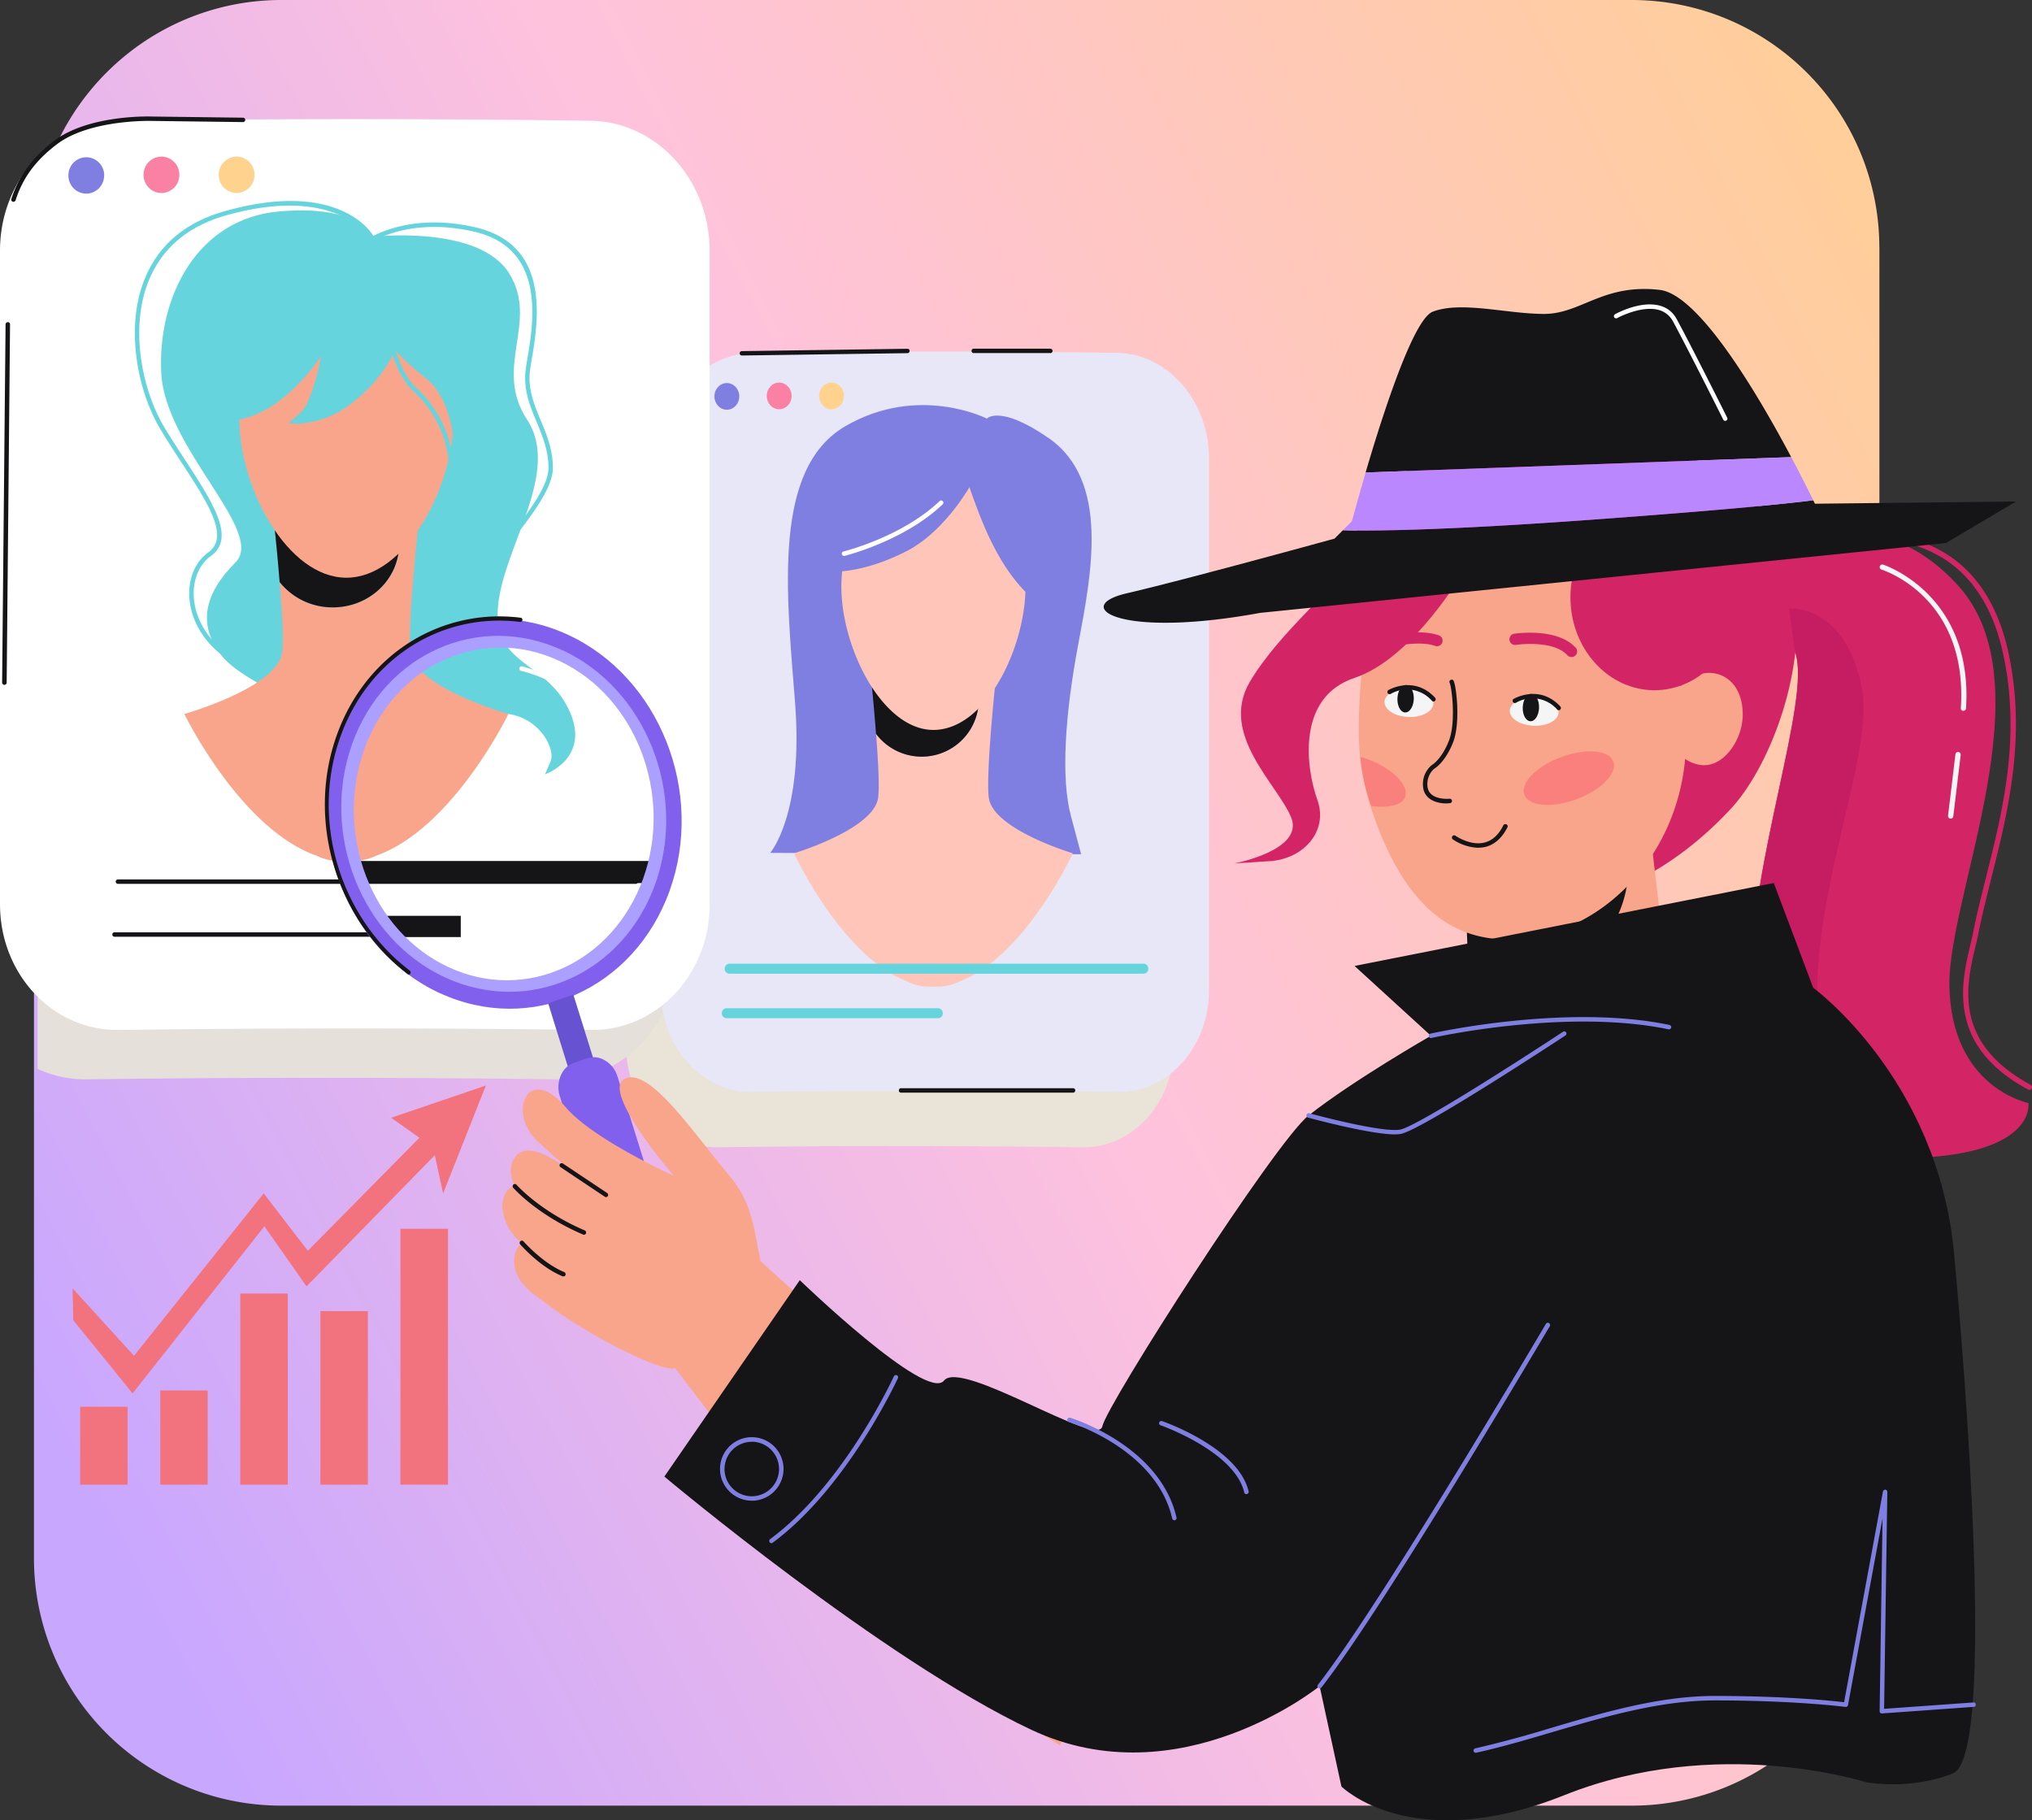
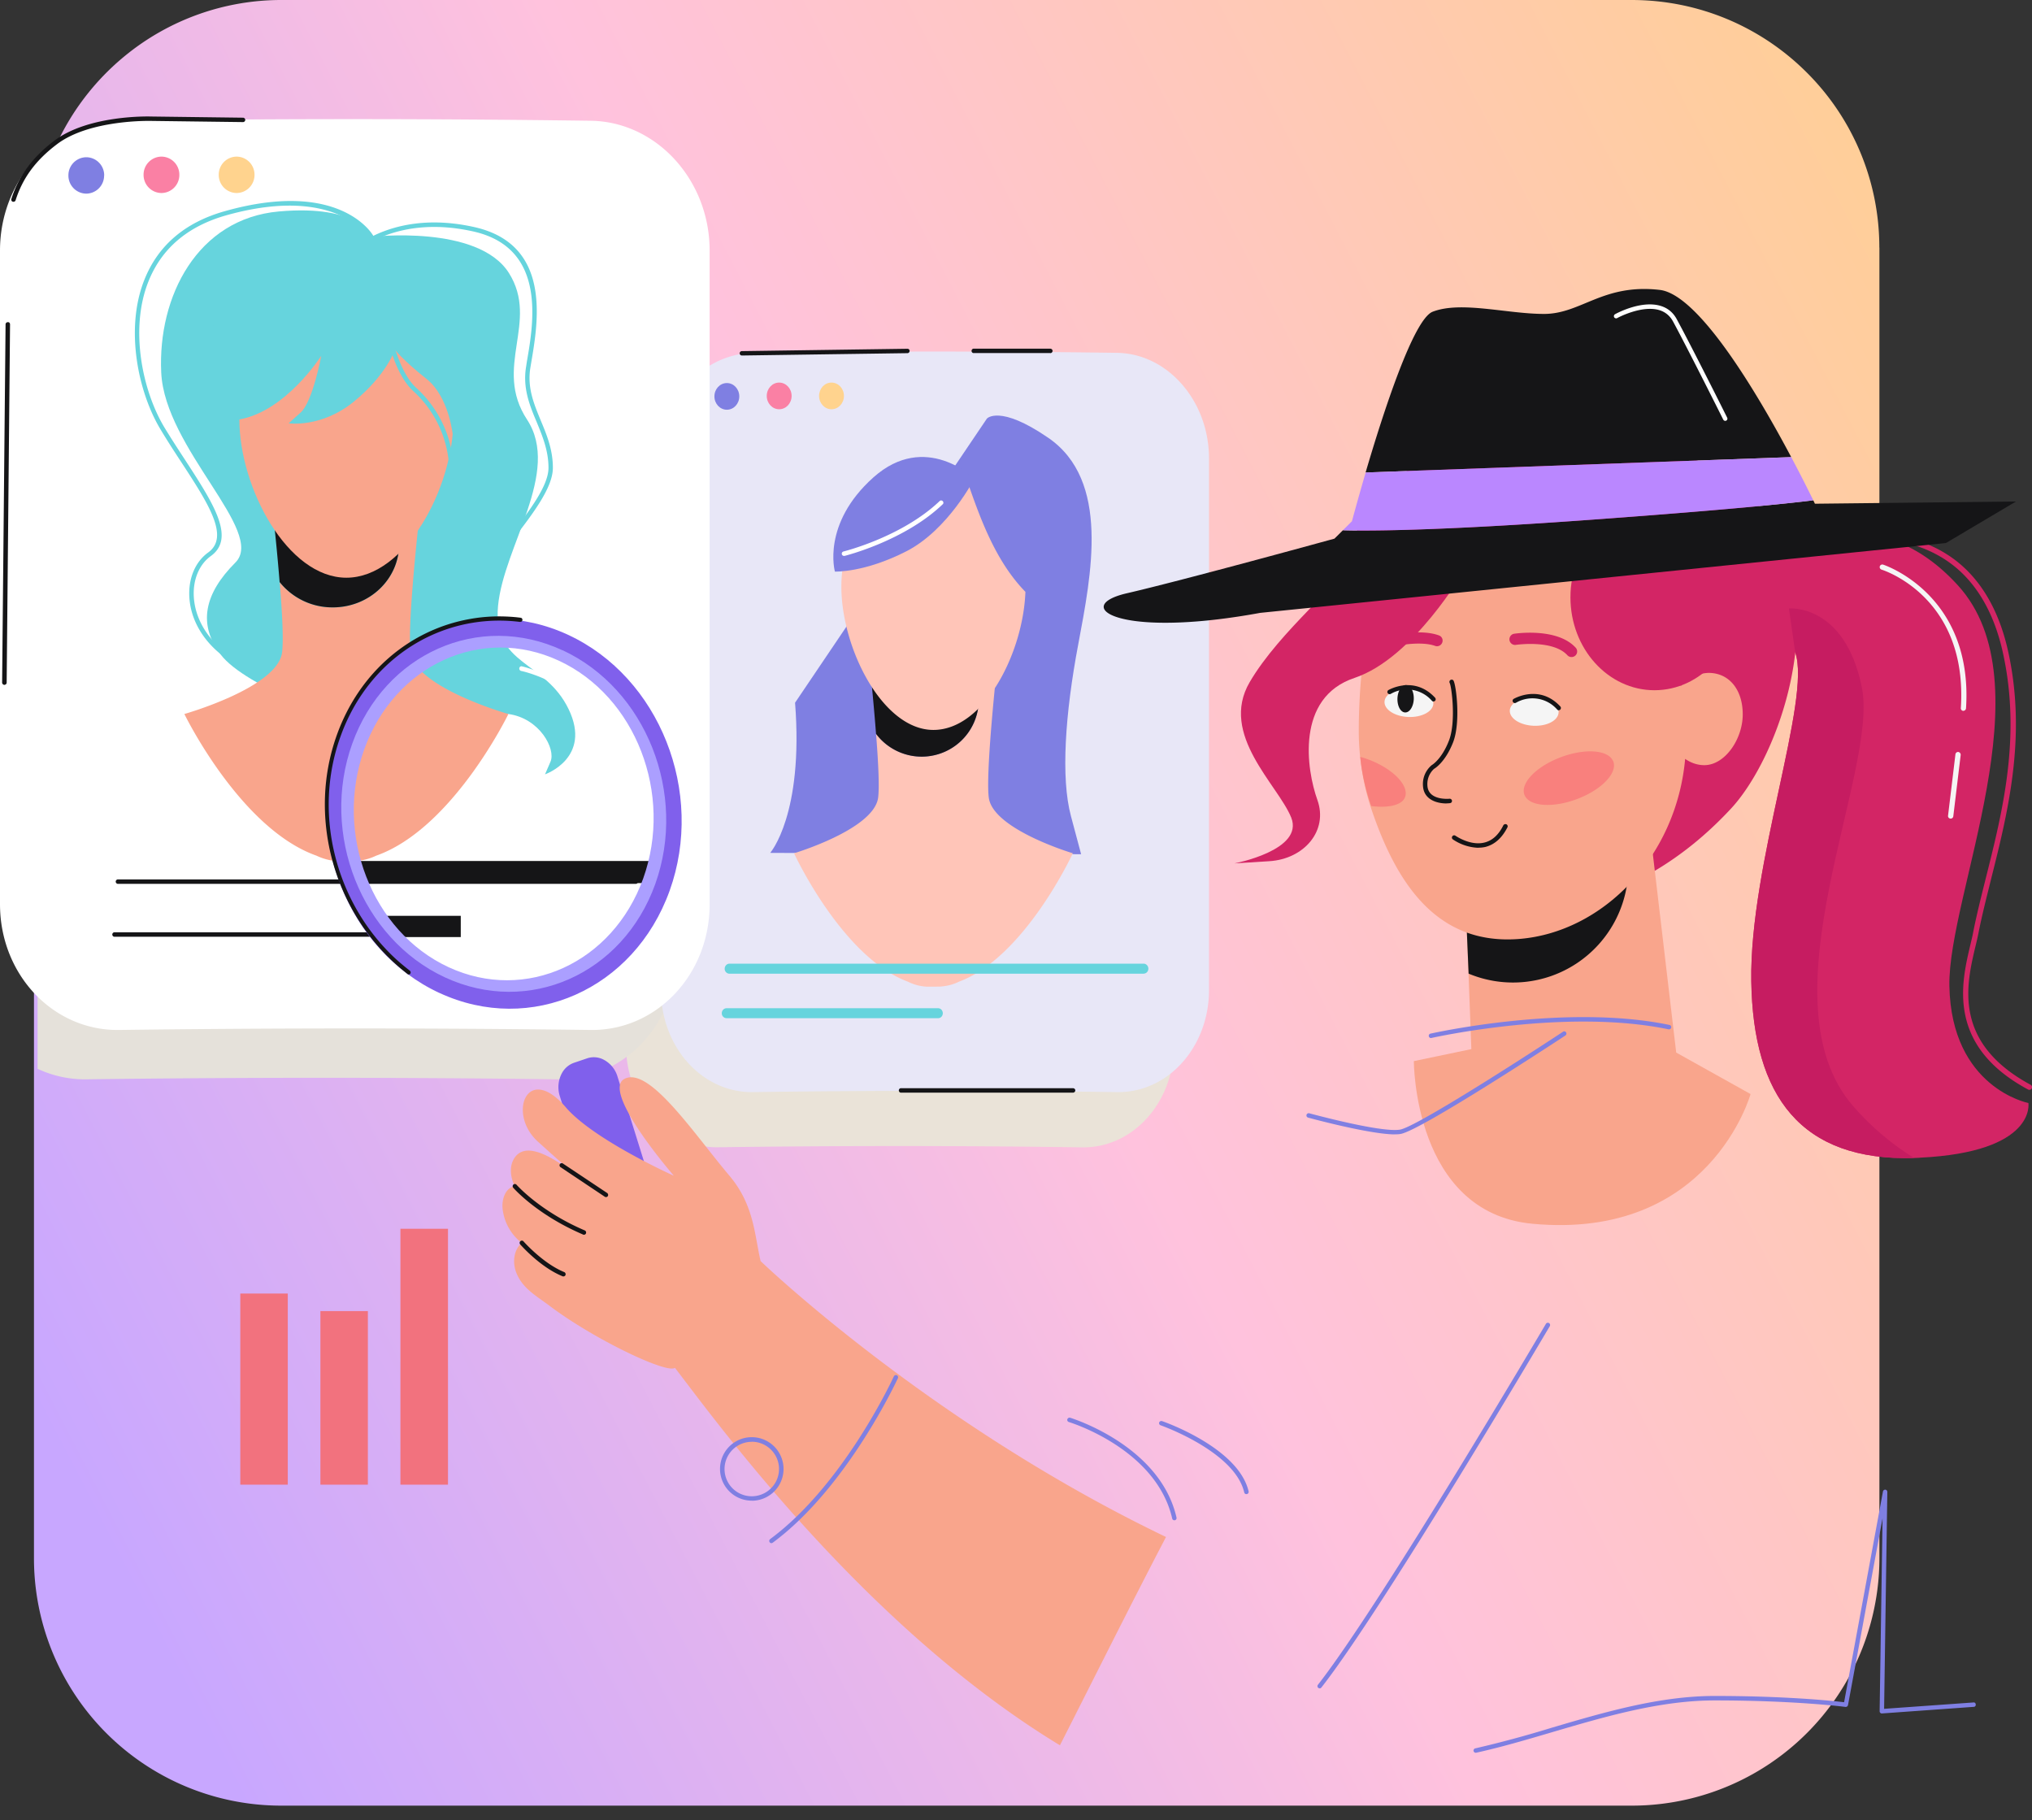
<svg xmlns="http://www.w3.org/2000/svg" width="259" height="232" fill="none">
  <rect width="100%" height="100%" fill="#333333" stroke="none" />
  <g clip-path="url(#a)">
    <path d="M239.55 31.55v167.02a31.56 31.56 0 0 1-31.58 31.56H35.91a31.52 31.52 0 0 1-31.58-31.55V31.55c0-9.82 4.5-18.6 11.55-24.39A31.44 31.44 0 0 1 35.9 0h172.06c8.72 0 16.62 3.53 22.33 9.24a31.45 31.45 0 0 1 9.25 22.31Z" fill="url(#b)" />
    <path d="M137.93 52c-15.47-.21-30.95-.21-46.41 0a11.23 11.23 0 0 0-8.3 4.02 14.35 14.35 0 0 0-3.43 9.42v67.75c0 7.3 5.25 13.12 11.72 13.03 15.47-.21 30.94-.21 46.42.01 6.47.1 11.71-5.72 11.71-13.03V65.46c0-7.31-5.24-13.36-11.71-13.45Z" fill="#EAE3D8" style="mix-blend-mode:multiply" />
    <path d="M71.09 21.68c-20.03-.27-40.07-.28-60.1 0-2.22.02-4.31.57-6.2 1.51v113.03a14.2 14.2 0 0 0 6.2 1.34c20.03-.26 40.07-.26 60.1 0 8.38.11 15.17-7.03 15.17-16.02V38.22c0-9-6.8-16.43-15.17-16.54Z" fill="#E5E1DA" style="mix-blend-mode:multiply" />
    <path d="M142.39 44.97c-15.47-.22-30.95-.22-46.42 0a11.22 11.22 0 0 0-8.28 4.01 14.35 14.35 0 0 0-3.44 9.43v67.74c0 7.31 5.25 13.13 11.72 13.04 15.47-.22 30.94-.22 46.41 0 6.47.1 11.72-5.72 11.72-13.02V58.42c0-7.3-5.25-13.35-11.72-13.45h.01Z" fill="#E8E7F7" />
-     <path d="M125.79 53.35s1.6-1.82 7.81 2.44c7.94 5.44 5.5 17.42 3.84 26.3-1.68 8.87-2.24 17.05-.94 21.91l1.3 4.87-39.63-.17s4.28-4.87 3.17-19.14c-1.12-14.27-2.87-29.86 6.44-35.26 9.3-5.39 18.01-.95 18.01-.95Z" fill="#7F7FE2" />
+     <path d="M125.79 53.35s1.6-1.82 7.81 2.44c7.94 5.44 5.5 17.42 3.84 26.3-1.68 8.87-2.24 17.05-.94 21.91l1.3 4.87-39.63-.17s4.28-4.87 3.17-19.14Z" fill="#7F7FE2" />
    <path d="M136.74 108.75s-6.1 13.24-14.5 16.36c-.65.33-1.43.56-2.4.63l-.69.01h-1.04a5.98 5.98 0 0 1-2.4-.64c-8.4-3.12-14.5-16.36-14.5-16.36s10.2-3.05 10.72-7.1c.17-1.39.02-4.56-.27-8.13a7.28 7.28 0 0 0 13.1-4.37 7.28 7.28 0 0 0-13.78-3.23c-.43-4.23-.84-7.6-.84-7.6l8.83 3.16 8.84-3.16s-2.3 19.27-1.78 23.33c.51 4.06 10.71 7.1 10.71 7.1Z" fill="#FFC5B8" />
    <path d="M124.76 89.16a7.28 7.28 0 0 1-13.1 4.37c-.19-2.5-.44-5.2-.68-7.6a7.26 7.26 0 0 1 13.78 3.23Z" fill="#151517" />
    <path d="M123.4 61.62a9.96 9.96 0 0 0-4.43-1.06c-6.48 0-11.73 6.36-11.73 14.2 0 7.85 5.25 18.27 11.73 18.27 6.49 0 11.45-9.85 11.73-17.6-3.64-3.74-5.59-8.85-7.3-13.81Z" fill="#FFC5B8" />
    <path d="M124.2 60.99s-3.33 6.53-8.67 9.27c-5.35 2.74-9.11 2.59-9.11 2.59s-1.73-6.08 4.91-12.01c6.65-5.93 12.86.15 12.86.15Z" fill="#7F7FE2" />
    <path d="M107.57 70.85a.28.28 0 0 1-.27-.22.29.29 0 0 1 .2-.34c.08-.02 7.5-1.86 12.3-6.46a.29.29 0 0 1 .4.4c-4.9 4.72-12.48 6.6-12.55 6.62h-.07Z" fill="#fff" />
    <path d="M84.45 84.53a.28.28 0 0 1-.29-.28l-.29-23.1c0-.16.13-.29.28-.29.16 0 .28.12.29.28l.29 23.1c0 .16-.12.29-.28.29ZM94.56 45.31a.28.28 0 0 1-.28-.28c0-.16.12-.28.28-.28l21.1-.3c.16 0 .28.12.28.27 0 .16-.12.29-.28.29l-21.1.3ZM133.87 45h-9.82a.29.29 0 0 1 0-.56h9.82c.16 0 .29.13.29.28 0 .16-.13.29-.29.29ZM136.76 139.26H114.8a.29.29 0 0 1 0-.57h21.96c.16 0 .3.13.3.28 0 .16-.14.29-.3.29Z" fill="#151517" />
    <path d="M145.77 124.1h-52.8a.62.62 0 0 1-.6-.64c0-.35.28-.64.6-.64h52.8c.33 0 .6.29.6.64 0 .35-.27.63-.6.63ZM119.56 129.77H92.6a.62.62 0 0 1-.6-.63c0-.35.27-.64.6-.64h26.97c.34 0 .6.29.6.64 0 .35-.26.63-.6.63Z" fill="#66D4DD" />
    <path d="M94.23 50.52c0 .94-.71 1.7-1.58 1.7-.88 0-1.59-.76-1.59-1.7s.71-1.7 1.59-1.7c.87 0 1.58.76 1.58 1.7Z" fill="#7F7FE2" />
    <path d="M100.9 50.46c0 .94-.71 1.7-1.59 1.7-.87 0-1.58-.76-1.58-1.7s.71-1.7 1.58-1.7c.88 0 1.59.76 1.59 1.7Z" fill="#FA80A4" />
    <path d="M107.57 50.46c0 .94-.71 1.7-1.59 1.7-.87 0-1.58-.76-1.58-1.7s.7-1.7 1.58-1.7c.88 0 1.59.76 1.59 1.7Z" fill="#FFD38E" />
    <path d="M75.28 15.39c-20.03-.27-40.07-.28-60.1 0a14.8 14.8 0 0 0-10.74 4.93C1.7 23.32 0 27.42 0 31.92v83.32c0 9 6.8 16.14 15.17 16.03 20.04-.26 40.08-.26 60.11 0 8.38.11 15.17-7.03 15.17-16.02V31.93c0-9-6.79-16.43-15.17-16.54Z" fill="#fff" />
    <path d="M13.27 22.36A2.3 2.3 0 0 1 11 24.68a2.3 2.3 0 0 1-2.28-2.32A2.3 2.3 0 0 1 11 20.04a2.3 2.3 0 0 1 2.28 2.32Z" fill="#7F7FE2" />
    <path d="M22.86 22.28a2.3 2.3 0 0 1-2.28 2.32 2.3 2.3 0 0 1-2.28-2.32 2.3 2.3 0 0 1 2.28-2.32 2.3 2.3 0 0 1 2.28 2.32Z" fill="#FA80A4" />
    <path d="M32.44 22.28a2.3 2.3 0 0 1-2.28 2.32 2.3 2.3 0 0 1-2.28-2.32 2.3 2.3 0 0 1 2.28-2.32 2.3 2.3 0 0 1 2.28 2.32Z" fill="#FFD38E" />
    <path d="M47.33 30.18s-1.4-4.15-11.78-3.23c-10.39.92-15.46 10.84-15 20.53C21 57.17 33.94 67.78 30 71.7c-3.92 3.92-4.85 7.84-1.84 11.76 3 3.92 16.15 9.46 24.47 9.23 8.3-.23 8.15-2.23 12.16-1.69 4 .54 6.07 4.46 5.38 6.07l-.7 1.62s6.01-2.08 3.01-8.3c-3-6.24-9.7-5.54-9-13.15.7-7.61 8.08-17.07 3.7-23.76-4.39-6.68 1.61-12.45-2.31-18.68-3.93-6.23-17.55-4.61-17.55-4.61v-.01Z" fill="#66D4DD" />
    <path d="M64.8 91s-7.09 14.62-16.86 18.06a7.3 7.3 0 0 1-2.8.7c-.27.02-.53.02-.8.02h-.4c-.27 0-.53 0-.8-.02a7.24 7.24 0 0 1-2.79-.7C30.6 105.62 23.5 91 23.5 91s11.86-3.36 12.45-7.83c.2-1.54.03-5.04-.3-8.97a8.56 8.56 0 0 0 6.77 3.22c4.67 0 8.46-3.6 8.46-8.05 0-4.45-3.79-8.04-8.46-8.04a8.49 8.49 0 0 0-7.57 4.47c-.5-4.67-.97-8.4-.97-8.4l10.26 3.5 10.27-3.5s-2.67 21.3-2.07 25.77C52.94 87.64 64.8 91 64.8 91Z" fill="#F9A58C" />
    <path d="M50.87 69.36c0 4.45-3.78 8.05-8.45 8.05a8.6 8.6 0 0 1-6.78-3.23c-.22-2.76-.51-5.73-.8-8.4a8.49 8.49 0 0 1 7.58-4.48c4.67 0 8.45 3.6 8.45 8.05Z" fill="#151517" />
    <path d="M57.79 53.46c0 8.67-6.1 20.17-13.64 20.17-7.53 0-13.64-11.5-13.64-20.17 0-8.66 6.1-15.68 13.64-15.68 7.53 0 13.64 7.02 13.64 15.68Z" fill="#F9A58C" />
    <path d="M44.33 31.96c-2.41-.95-7.39-1.84-13.23 3.08-5.85 4.92-3.54 11.07-4.47 13.68-.92 2.62-3.23 3.54-3.23 3.54s1.13 2.26 7.1 1.2c5.98-1.05 10.45-8.12 10.45-8.12s-1.08 5.84-2.62 7.23l-1.54 1.38s4.16.62 8.31-2.76c4.16-3.39 5.24-6.61 5.24-6.61s1.08 1.38 4 3.69c2.92 2.3 3.38 7.23 3.38 7.23s3.08-5.54 1.54-13.53c-1.54-8-8.77-7.07-8.77-7.07s-3.89-2.03-6.15-2.93h-.01Z" fill="#66D4DD" />
    <path d="M1.73 25.71h-.1a.28.28 0 0 1-.18-.36c.92-2.9 2.7-5.32 5.45-7.4 4.34-3.3 12-3.11 12.32-3.1l11.76.15c.15 0 .28.13.28.28 0 .16-.13.28-.29.28l-11.76-.15c-.08 0-7.8-.19-11.96 2.98-2.7 2.04-4.36 4.3-5.26 7.13a.29.29 0 0 1-.26.2ZM.56 87.3c-.16-.04-.29-.14-.29-.3l.44-45.66c0-.16.13-.28.29-.28.19-.01.28.13.28.29L.85 87c0 .16-.13.28-.29.28ZM81.03 112.65h-66a.29.29 0 0 1-.28-.29c0-.15.13-.28.28-.28h66c.16 0 .29.13.29.28 0 .16-.13.29-.29.29ZM48.27 119.39H14.55a.29.29 0 0 1 0-.57h33.72a.29.29 0 0 1 0 .57Z" fill="#151517" />
    <path d="M30.37 84.8a.29.29 0 0 1-.13-.04c-3.58-1.9-5.86-5.1-6.1-8.55-.17-2.44.73-4.6 2.4-5.8 2.76-2 .02-6.22-3.46-11.55-.84-1.28-1.7-2.6-2.54-4-2.94-4.78-4.62-12.9-2.17-19.12 1.73-4.43 5.2-7.4 10.3-8.83 14.54-4.1 18.74 2.83 18.9 3.13.08.13.04.3-.1.38a.3.3 0 0 1-.39-.1c-.04-.06-4.18-6.83-18.27-2.87-4.91 1.4-8.25 4.24-9.92 8.5-2.38 6.05-.73 13.95 2.13 18.63.84 1.38 1.7 2.7 2.53 3.97 3.64 5.6 6.52 10.01 3.32 12.32-1.5 1.08-2.32 3.07-2.16 5.3.23 3.26 2.4 6.29 5.8 8.1.14.07.2.24.12.38a.28.28 0 0 1-.26.15Z" fill="#66D4DD" />
    <path d="M60.6 77.24a.28.28 0 0 1-.29-.25c-.28-2.22 2.12-5.33 4.66-8.63 2.42-3.14 4.94-6.4 4.94-8.74 0-2.19-.77-4.04-1.5-5.82-.9-2.13-1.81-4.35-1.35-7.08l.1-.66c.88-5.05 2.48-14.47-6.83-16.56-9.72-2.18-14.8 2.53-14.85 2.58-.11.1-.3.1-.4-.01a.28.28 0 0 1 0-.4c.05-.05 5.33-4.98 15.37-2.73 9.84 2.2 8.16 11.97 7.27 17.21l-.11.66c-.43 2.57.42 4.61 1.31 6.77.77 1.84 1.55 3.73 1.55 6.04 0 2.54-2.57 5.87-5.05 9.1-2.36 3.05-4.8 6.21-4.54 8.2.02.16-.09.3-.25.31h-.03Z" fill="#66D4DD" />
    <path d="M57.53 61.12h-.02a.28.28 0 0 1-.26-.3 14.02 14.02 0 0 0-4.6-11c-3.12-2.89-3.94-10.26-3.98-10.58-.02-.15.1-.3.25-.31.15-.02.3.1.32.25 0 .07.84 7.48 3.79 10.23a14.56 14.56 0 0 1 4.78 11.43c0 .16-.13.27-.28.27v.01Z" fill="#66D4DD" />
-     <path d="m49.86 142.46 3.6 2.55-14.22 14.4-5.63-7.31-16.53 20.7-7.83-8.6.09 4.06 7.56 9.33 16.8-21.3 5.37 7.66 16.35-16.72 1.06 4.87 5.45-13.75-12.07 4.11ZM16.26 179.29h-6.04v9.93h6.04v-9.93ZM26.47 177.22H20.43v12h6.04v-12Z" fill="#F2727E" />
    <path d="M36.32 164.86H30.63v24.36h6.05v-24.36h-.36ZM46.89 167.1h-6.05v22.12h6.05V167.1ZM57.08 156.61H51.04v32.61h6.06V156.6h-.02Z" fill="#F2727E" />
    <path d="M83.8 109.73H44.54v2.82H83.8v-2.82ZM58.73 116.72H48.47v2.71h10.26v-2.71Z" fill="#151517" />
    <path d="M56.48 125.23c-10.81-5-16.14-18.74-11.88-30.6 4.26-11.86 16.53-17.43 27.34-12.42 10.8 5 16.13 18.74 11.87 30.6-4.26 11.86-16.53 17.44-27.33 12.43ZM71.22 84.2c-9.8-4.55-20.92.52-24.79 11.3-3.87 10.77.95 23.23 10.75 27.77 9.8 4.54 20.92-.52 24.8-11.3 3.86-10.77-.96-23.23-10.76-27.77Z" fill="#AB9FFF" />
    <path d="M56 126.55c-11.65-5.41-17.46-20.05-12.94-32.63C47.6 81.34 60.75 75.5 72.41 80.91c11.66 5.4 17.46 20.04 12.94 32.62-4.53 12.58-17.69 18.42-29.34 13.02Zm15.7-43.67c-10.65-4.94-22.67.4-26.8 11.89-4.13 11.49 1.17 24.86 11.82 29.8 10.65 4.93 22.67-.4 26.8-11.9 4.12-11.49-1.17-24.86-11.82-29.8Z" fill="#8060EC" />
    <path d="M52.12 123.62c-.58-.45-1.14-.92-1.67-1.4-7.6-7.02-10.64-18.39-7.05-28.35 2.86-8 9.33-13.25 16.8-14.49a21.09 21.09 0 0 1 6.13-.11v-.02c.1 0 .2-.03.24-.15.05-.13 0-.29-.13-.35h-.07v-.02l-.52-.06c-2.02-.2-4.02-.13-5.95.22-7.54 1.33-14.05 6.68-16.96 14.77-3.7 10.26-.5 21.98 7.4 29.13.54.49 1.1.95 1.67 1.4v-.02.01c.13.06.26 0 .32-.15a.3.3 0 0 0-.1-.32 2.42 2.42 0 0 0-.12-.1v.01Z" fill="#151517" />
-     <path d="m75.82 135.53-3.23 1.09-2.72-8.75 3.21-1.1 2.74 8.76Z" fill="#6752D1" />
    <path d="m84.98 167.39-1.68.57c-.63.2-1.27.17-1.86-.06a3.56 3.56 0 0 1-2-2.28l-8.08-25.9a3.76 3.76 0 0 1 .27-2.96 2.8 2.8 0 0 1 1.54-1.31l1.68-.57a2.68 2.68 0 0 1 1.98.12 3.58 3.58 0 0 1 1.88 2.22l8.08 25.9c.28.92.22 1.85-.1 2.63a2.88 2.88 0 0 1-1.7 1.64Z" fill="#8060EC" />
    <path d="M80.58 107.76a.32.32 0 0 1-.18-.32C82.04 89 67.06 85.64 66.42 85.51c-.15-.03-.25-.19-.23-.35.03-.16.17-.27.31-.24.17.04 16.13 3.59 14.45 22.6-.02.16-.15.28-.3.25-.02 0-.05 0-.07-.02Z" fill="#fff" />
    <path d="M220.65 103.04c-7.47 8.05-15.63 11.6-23.56 13.02-7.93 1.43-15.63-7.34-17.03-15.86a95.4 95.4 0 0 1-.49-22.47c.8-7.74 2.84-15.19 7.2-18.77a9.4 9.4 0 0 1 1.69-1.14s2.28-1.67 6.5-2.58c5.03-1.07 12.86-1.05 22.9 4.23a19.84 19.84 0 0 1 8.99 9.2c5.58 11.78-.52 28.24-6.2 34.37Z" fill="#D32565" />
    <path d="m244.67 147.56-.7.03c-14.42.42-20.51-7.84-20.75-22.53-.23-14.92 7.7-35.99 5.6-41.91l-2.1-5.92-.7-5.93s12.13-9.23 23.55 3.32c11.43 12.55-1.3 39.42-1.1 51.03.24 13.02 10.07 14.93 10.07 14.93s1.06 6.26-13.86 6.97Z" fill="#D32565" />
    <path d="M243.97 147.59c-14.43.42-20.52-7.84-20.75-22.53-.24-14.92 7.7-35.99 5.6-41.91l-.8-5.6s7.14-.66 9.3 10.1c2.17 10.76-12.97 39.76-1.08 53.37 2.4 2.75 5.04 4.9 7.73 6.57Z" fill="#C61C61" />
    <path d="M258.66 138.9a.3.3 0 0 1-.16-.04c-10.41-5.6-8.5-13.6-7.37-18.38.14-.6.28-1.15.37-1.65.44-2.23 1.02-4.53 1.63-6.98 2.12-8.43 4.51-17.99 2.17-28.62-.94-4.3-2.68-7.7-5.15-10.13-8.41-8.21-22.94-2.71-23.08-2.65a.34.34 0 0 1-.44-.2.35.35 0 0 1 .2-.44c.15-.06 15.08-5.72 23.8 2.8 2.56 2.51 4.37 6.03 5.34 10.46 2.37 10.8-.04 20.44-2.18 28.95-.6 2.43-1.19 4.73-1.62 6.94-.1.5-.23 1.07-.38 1.67-1.16 4.88-2.91 12.26 7.04 17.63.16.08.23.3.14.46a.34.34 0 0 1-.3.18Z" fill="#D32565" />
    <path d="M223.13 139.43s-5.17 18.66-27.8 16.54c-15.17-1.42-15.12-20.73-15.12-20.73l7.33-1.53-.36-9.62-.36-8.57 18.89-12.1 4.02-2.57 3.92 33.3 9.48 5.29Z" fill="#F9A58C" />
    <path d="M207.55 110.53a14.7 14.7 0 0 1-20.36 13.56l-.36-8.57 18.88-12.1a14.47 14.47 0 0 1 1.85 7.11Z" fill="#151517" />
    <path d="M222.13 91.05c0 3.14-2.26 6.47-4.9 6.47-.89 0-1.72-.3-2.44-.8-1.14 12.6-10.58 22.1-21.14 22.95-10.32.82-15.45-6.81-18.64-15.93a31.79 31.79 0 0 1-1.82-10.65c0-4.82.54-12.78 2.46-16.6 3.61-7.24 11.24-7.76 18.68-7.76 9.53 0 17.55 7.94 19.9 18.71a4.94 4.94 0 0 1 3.54-1.68c2.64 0 4.36 2.15 4.36 5.29Z" fill="#F9A58C" />
    <path d="M210.88 87.97c5.92 0 10.72-5.3 10.72-11.84 0-6.53-4.8-11.83-10.72-11.83-5.91 0-10.71 5.3-10.71 11.83 0 6.54 4.8 11.84 10.71 11.84ZM186.57 72.77s-6.4 11.12-13.92 13.63c-7.52 2.5-6.13 11.68-4.73 15.57 1.39 3.9-1.68 7.51-6.13 7.79l-4.45.28s8.9-1.67 7.24-5.84c-1.68-4.17-9.2-10.57-5.3-17.25 3.9-6.67 11.98-12.8 11.98-14.74 0-1.94 4.69-13.06 14.2-15.02 9.5-1.96 19.2 5.56 19.2 5.56l-18.1 10.02Z" fill="#D32565" />
    <path d="M205.6 96.97c.65 1.44-1.33 3.6-4.44 4.81-3.1 1.22-6.16 1.04-6.82-.4-.66-1.44 1.33-3.6 4.44-4.81 3.1-1.22 6.16-1.04 6.81.4ZM179.05 101.69c-.46 1-2.3 1.3-4.27 1.04a26.35 26.35 0 0 1-1.4-6.26c.4.1.81.24 1.23.4 3.11 1.23 5.1 3.38 4.44 4.82Z" fill="#F9807D" />
    <path d="M250.27 90.6h-.03a.33.33 0 0 1-.31-.36c.9-14-9.66-17.5-10.1-17.64a.34.34 0 0 1-.23-.42.34.34 0 0 1 .42-.22c.12.04 11.51 3.78 10.57 18.32a.34.34 0 0 1-.33.31ZM248.64 104.33h-.04a.33.33 0 0 1-.3-.38l.94-7.81c.02-.19.19-.32.37-.3.19.03.31.2.3.38l-.94 7.81a.33.33 0 0 1-.33.3Z" fill="#F5F5F5" />
    <path d="M96.94 160.7c-.78-3.38-.83-7.14-3.98-10.87-4.48-5.3-10.15-13.88-13.32-12.35-3.18 1.51 6.25 12.37 6.25 12.37s-10.22-4.58-13.77-8.72c-1.99-2.32-3.6-2.63-4.54-1.95-1.4 1.02-1.37 4.2.99 6.33 3.13 2.82 4.44 4.03 6.8 5.71-1.92-1.33-7.92-6.88-9.88-3.5-.6 1.04-.41 2.39.12 3.47-1.18.17-1.67 1.65-1.55 2.84a6.37 6.37 0 0 0 2.44 4.38c-1.05.91-1.2 2.56-.67 3.85.8 1.98 2.57 2.92 4.18 4.14 5.69 4.3 15.02 8.73 16.02 7.93 5.47 7.13 24.29 33.06 49.07 48.11 4.51-8.87 8.94-17.78 13.52-26.55-30.21-14.5-51.69-35.18-51.69-35.18l.01-.01Z" fill="#F9A58C" />
    <path d="M77.24 152.57a.3.3 0 0 1-.16-.05l-5.63-3.76a.29.29 0 0 1-.09-.39.28.28 0 0 1 .4-.07l5.63 3.75c.13.1.16.27.08.4a.28.28 0 0 1-.23.12ZM74.42 157.37c-.04 0-.08-.01-.11-.03-5.84-2.5-8.78-5.83-8.9-5.97a.29.29 0 0 1 .03-.4c.11-.1.3-.09.4.03.03.03 2.98 3.38 8.7 5.82.14.06.2.23.15.38a.29.29 0 0 1-.27.17ZM71.8 162.68c-.03 0-.06 0-.1-.02-2.85-1.16-5.3-3.96-5.4-4.07a.29.29 0 0 1 .03-.4c.11-.1.3-.1.4.03.02.02 2.47 2.8 5.19 3.91.14.06.21.23.16.37a.28.28 0 0 1-.27.18ZM228.31 58.26l-54.25 1.96c2.23-7.59 6.1-19.55 8.55-20.49 3.62-1.4 9.47.28 14.2.28 4.73 0 7.51-3.9 14.75-3.06 5.03.59 12.59 13.47 16.75 21.31ZM256.94 63.93l-8.91 5.28-87.4 8.9c-7.9 1.45-13.5 1.49-16.72.92-4.17-.74-4.35-2.48-.27-3.42 7.24-1.67 26.45-6.96 26.45-6.96l1.08-1.07c2.5.08 11.27.16 32.88-1.43 16.1-1.18 23.64-1.96 27.07-2.39l.21.44 25.61-.28v.01Z" fill="#151517" />
    <path d="M231.12 63.77c-3.43.43-10.97 1.2-27.07 2.38-21.6 1.6-30.39 1.51-32.88 1.43l1.15-1.15s.7-2.62 1.75-6.21l54.24-1.96a183.8 183.8 0 0 1 2.81 5.5Z" fill="#BA87FF" />
    <path d="M219.91 53.64c-.1 0-.2-.05-.26-.15-.04-.09-4.47-8.94-6.4-12.51-.4-.74-1-1.23-1.77-1.46-2.25-.66-5.33 1-5.35 1.02a.29.29 0 0 1-.39-.11.29.29 0 0 1 .11-.38c.14-.08 3.3-1.81 5.79-1.07.93.27 1.64.86 2.1 1.74 1.94 3.57 6.37 12.43 6.41 12.52a.28.28 0 0 1-.25.4h.01Z" fill="#fff" />
-     <path d="m172.65 123.11 9.74 8.9s-9.74 5.56-15.59 10.15c-4.2 3.3-25.74 36.86-26.3 39.64-.56 2.78-17.96-8.62-20.18-5.84-2.23 2.78-18.38-12.8-18.38-12.8l-17.26 25.03s27.84 23.36 46.77 32.27c18.93 8.9 36.75-5.56 36.75-5.56l2.78 12.79s8.9 8.9 28.4 1.11c19.48-7.78 38.4-1.67 38.4-1.67s5.57 1.11 11.14-1.11c5.57-2.23 1.45-52.39.14-66.34-2.09-22.25-17.95-33.79-17.95-33.79l-5.02-13.35-53.44 10.57Z" fill="#151517" />
    <path d="M182.39 132.3a.28.28 0 0 1-.27-.22.28.28 0 0 1 .2-.34c.18-.04 17.2-3.87 30.47-1.11.15.03.25.18.22.34a.3.3 0 0 1-.33.22c-13.15-2.74-30.06 1.07-30.23 1.1l-.06.01ZM149.68 193.76a.28.28 0 0 1-.27-.22c-2.03-8.9-13.06-12.27-13.17-12.3a.29.29 0 0 1-.2-.35c.06-.15.21-.24.36-.2.11.04 11.46 3.5 13.56 12.73.03.15-.06.3-.22.34h-.06ZM98.32 196.68a.29.29 0 0 1-.17-.51c9.44-6.96 15.72-20.61 15.78-20.75.07-.14.24-.21.38-.14.14.06.2.23.14.37-.07.14-6.41 13.92-15.96 20.97a.31.31 0 0 1-.17.06ZM95.82 191.26a4.04 4.04 0 1 1 0-8.09 4.04 4.04 0 0 1 0 8.1Zm0-7.5a3.47 3.47 0 1 0 0 6.94 3.47 3.47 0 0 0 0-6.95ZM158.87 190.43a.28.28 0 0 1-.28-.22c-1.2-5.21-10.57-8.53-10.67-8.56a.29.29 0 0 1-.17-.36.3.3 0 0 1 .36-.17c.4.13 9.76 3.45 11.04 8.96.03.15-.06.3-.21.34H158.87ZM168.2 215.18a.28.28 0 0 1-.22-.45c7.96-10.16 28.85-45.65 29.06-46a.28.28 0 1 1 .5.29c-.22.35-21.13 35.88-29.12 46.06a.3.3 0 0 1-.22.11v-.01Z" fill="#7F7FE2" />
    <path d="M177.81 144.58c-3.18 0-10.73-2.04-11.08-2.14a.28.28 0 1 1 .15-.55c.1.02 9.16 2.5 11.57 2.08 1.93-.32 14.43-8.3 20.77-12.47.13-.1.3-.06.39.08.09.12.05.3-.08.39-.75.5-18.46 12.13-21 12.55-.2.04-.44.05-.72.05v.01ZM188.1 223.39a.29.29 0 0 1-.28-.22.29.29 0 0 1 .22-.34 140.2 140.2 0 0 0 9.71-2.62c6.78-2 13.79-4.06 20.82-4.06 9.15 0 15.17.64 16.48.8L240 190.1a.29.29 0 0 1 .3-.24c.15.01.26.14.26.29l-.41 27.64 11.38-.81c.17-.03.3.1.3.26.02.16-.1.3-.25.3l-11.7.84a.28.28 0 0 1-.3-.29l.37-24.58-4.4 23.8a.3.3 0 0 1-.32.24c-.06-.01-6.37-.83-16.67-.83-6.95 0-13.92 2.05-20.66 4.03-3.38 1-6.59 1.94-9.76 2.64h-.06Z" fill="#7F7FE2" />
    <path d="M200.3 83.74a.7.7 0 0 1-.52-.23c-1.84-2.01-6.52-1.33-6.57-1.32a.72.72 0 0 1-.81-.6.72.72 0 0 1 .6-.82c.21-.03 5.47-.8 7.83 1.77a.71.71 0 0 1-.53 1.2ZM177.38 82.42a.72.72 0 0 1-.16-1.4c.15-.05 3.82-.9 6.18-.04.38.13.57.54.43.91a.71.71 0 0 1-.91.43c-1.96-.7-5.35.07-5.38.08a.77.77 0 0 1-.16.02Z" fill="#D32565" />
    <path d="M198.66 90.8c-.04 1.01-1.46 1.77-3.18 1.7-1.72-.07-3.08-.93-3.04-1.94.05-1 1.47-1.76 3.19-1.7 1.72.08 3.08.95 3.03 1.95Z" fill="#F5F5F5" />
    <path d="M198.69 90.53a.28.28 0 0 1-.21-.1 4.19 4.19 0 0 0-5.24-.87.28.28 0 0 1-.4-.1.28.28 0 0 1 .1-.39c.03-.01 3.27-1.92 5.95.98a.29.29 0 0 1-.2.47Z" fill="#151517" />
-     <path d="M196.17 90.22c-.04.97-.53 1.73-1.1 1.7-.58-.02-1.02-.81-.98-1.78.04-.97.53-1.73 1.11-1.7.57.02 1 .81.97 1.78Z" fill="#151517" />
    <path d="M182.7 89.68c-.05 1-1.47 1.77-3.2 1.7-1.71-.07-3.07-.94-3.03-1.94.04-1 1.47-1.76 3.19-1.7 1.72.08 3.07.94 3.03 1.94Z" fill="#F5F5F5" />
    <path d="M182.72 89.41a.28.28 0 0 1-.21-.1 4.19 4.19 0 0 0-5.25-.87.29.29 0 0 1-.38-.1.28.28 0 0 1 .09-.39c.03-.01 3.27-1.92 5.95.98.1.11.1.3-.02.4a.27.27 0 0 1-.19.07v.01Z" fill="#151517" />
    <path d="M180.2 89.1c-.04.96-.53 1.73-1.11 1.7-.57-.02-1-.82-.97-1.79.04-.96.53-1.73 1.11-1.7.57.02 1 .82.97 1.79ZM184.37 102.4c-1.14 0-2.78-.42-2.98-2.06-.22-1.82 1.06-2.79 1.11-2.83.04-.02 1.25-.74 2.17-3.08.95-2.37.35-6.95.11-7.38a.3.3 0 0 1 .1-.39c.14-.07.3-.05.38.08.34.53.95 5.36-.06 7.9s-2.33 3.3-2.4 3.34c0 0-1.02.8-.85 2.28.22 1.8 2.78 1.54 2.8 1.54.16-.02.3.1.32.25.02.16-.1.3-.25.31-.13.02-.29.03-.45.03ZM188.4 108.05a6.17 6.17 0 0 1-3.22-1.07.28.28 0 0 1-.06-.4.28.28 0 0 1 .4-.06c.01 0 1.88 1.32 3.7.86 1-.25 1.8-.98 2.4-2.2.08-.13.25-.18.39-.12.14.07.2.24.13.38-.69 1.36-1.63 2.2-2.8 2.5-.3.07-.63.1-.94.1Z" fill="#151517" />
  </g>
  <defs>
    <linearGradient id="b" x1="2.78" y1="176.79" x2="262.68" y2="41.92" gradientUnits="userSpaceOnUse">
      <stop stop-color="#C8A7FF" />
      <stop offset=".48" stop-color="#FFC2DD" />
      <stop offset="1" stop-color="#FFCF93" />
    </linearGradient>
    <clipPath id="a">
      <path fill="#fff" d="M0 0h259v232H0z" />
    </clipPath>
  </defs>
</svg>